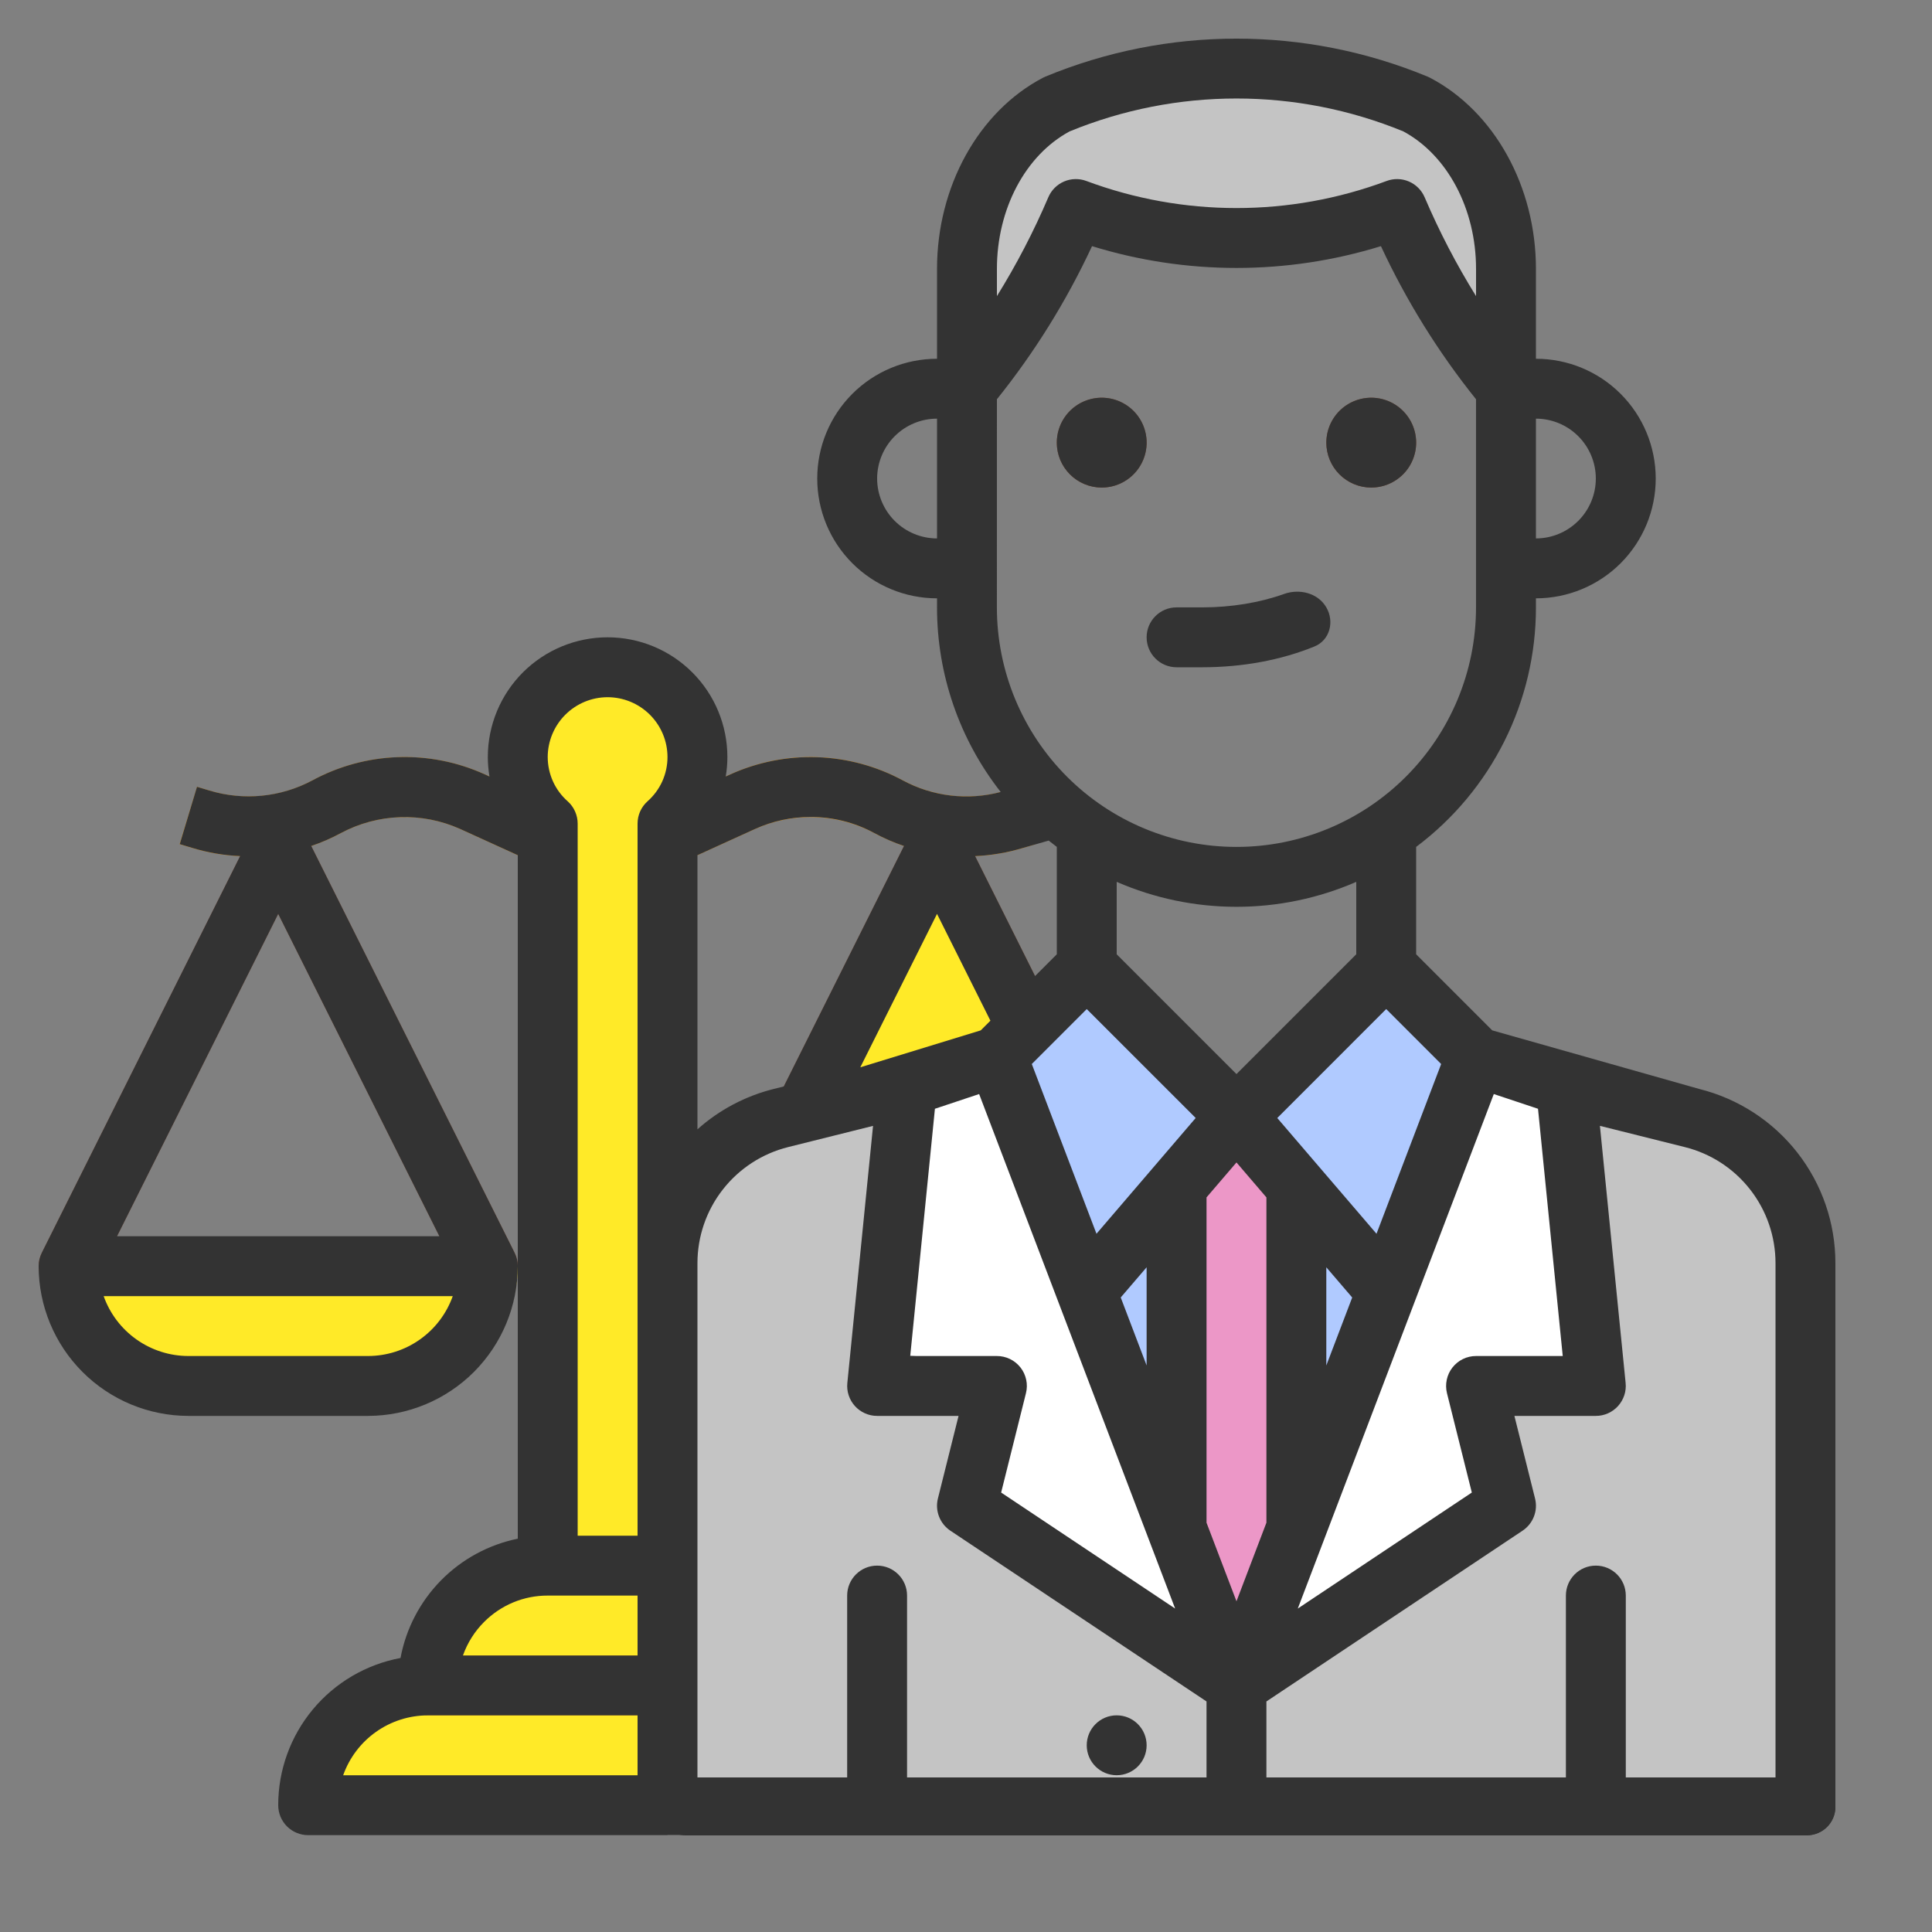
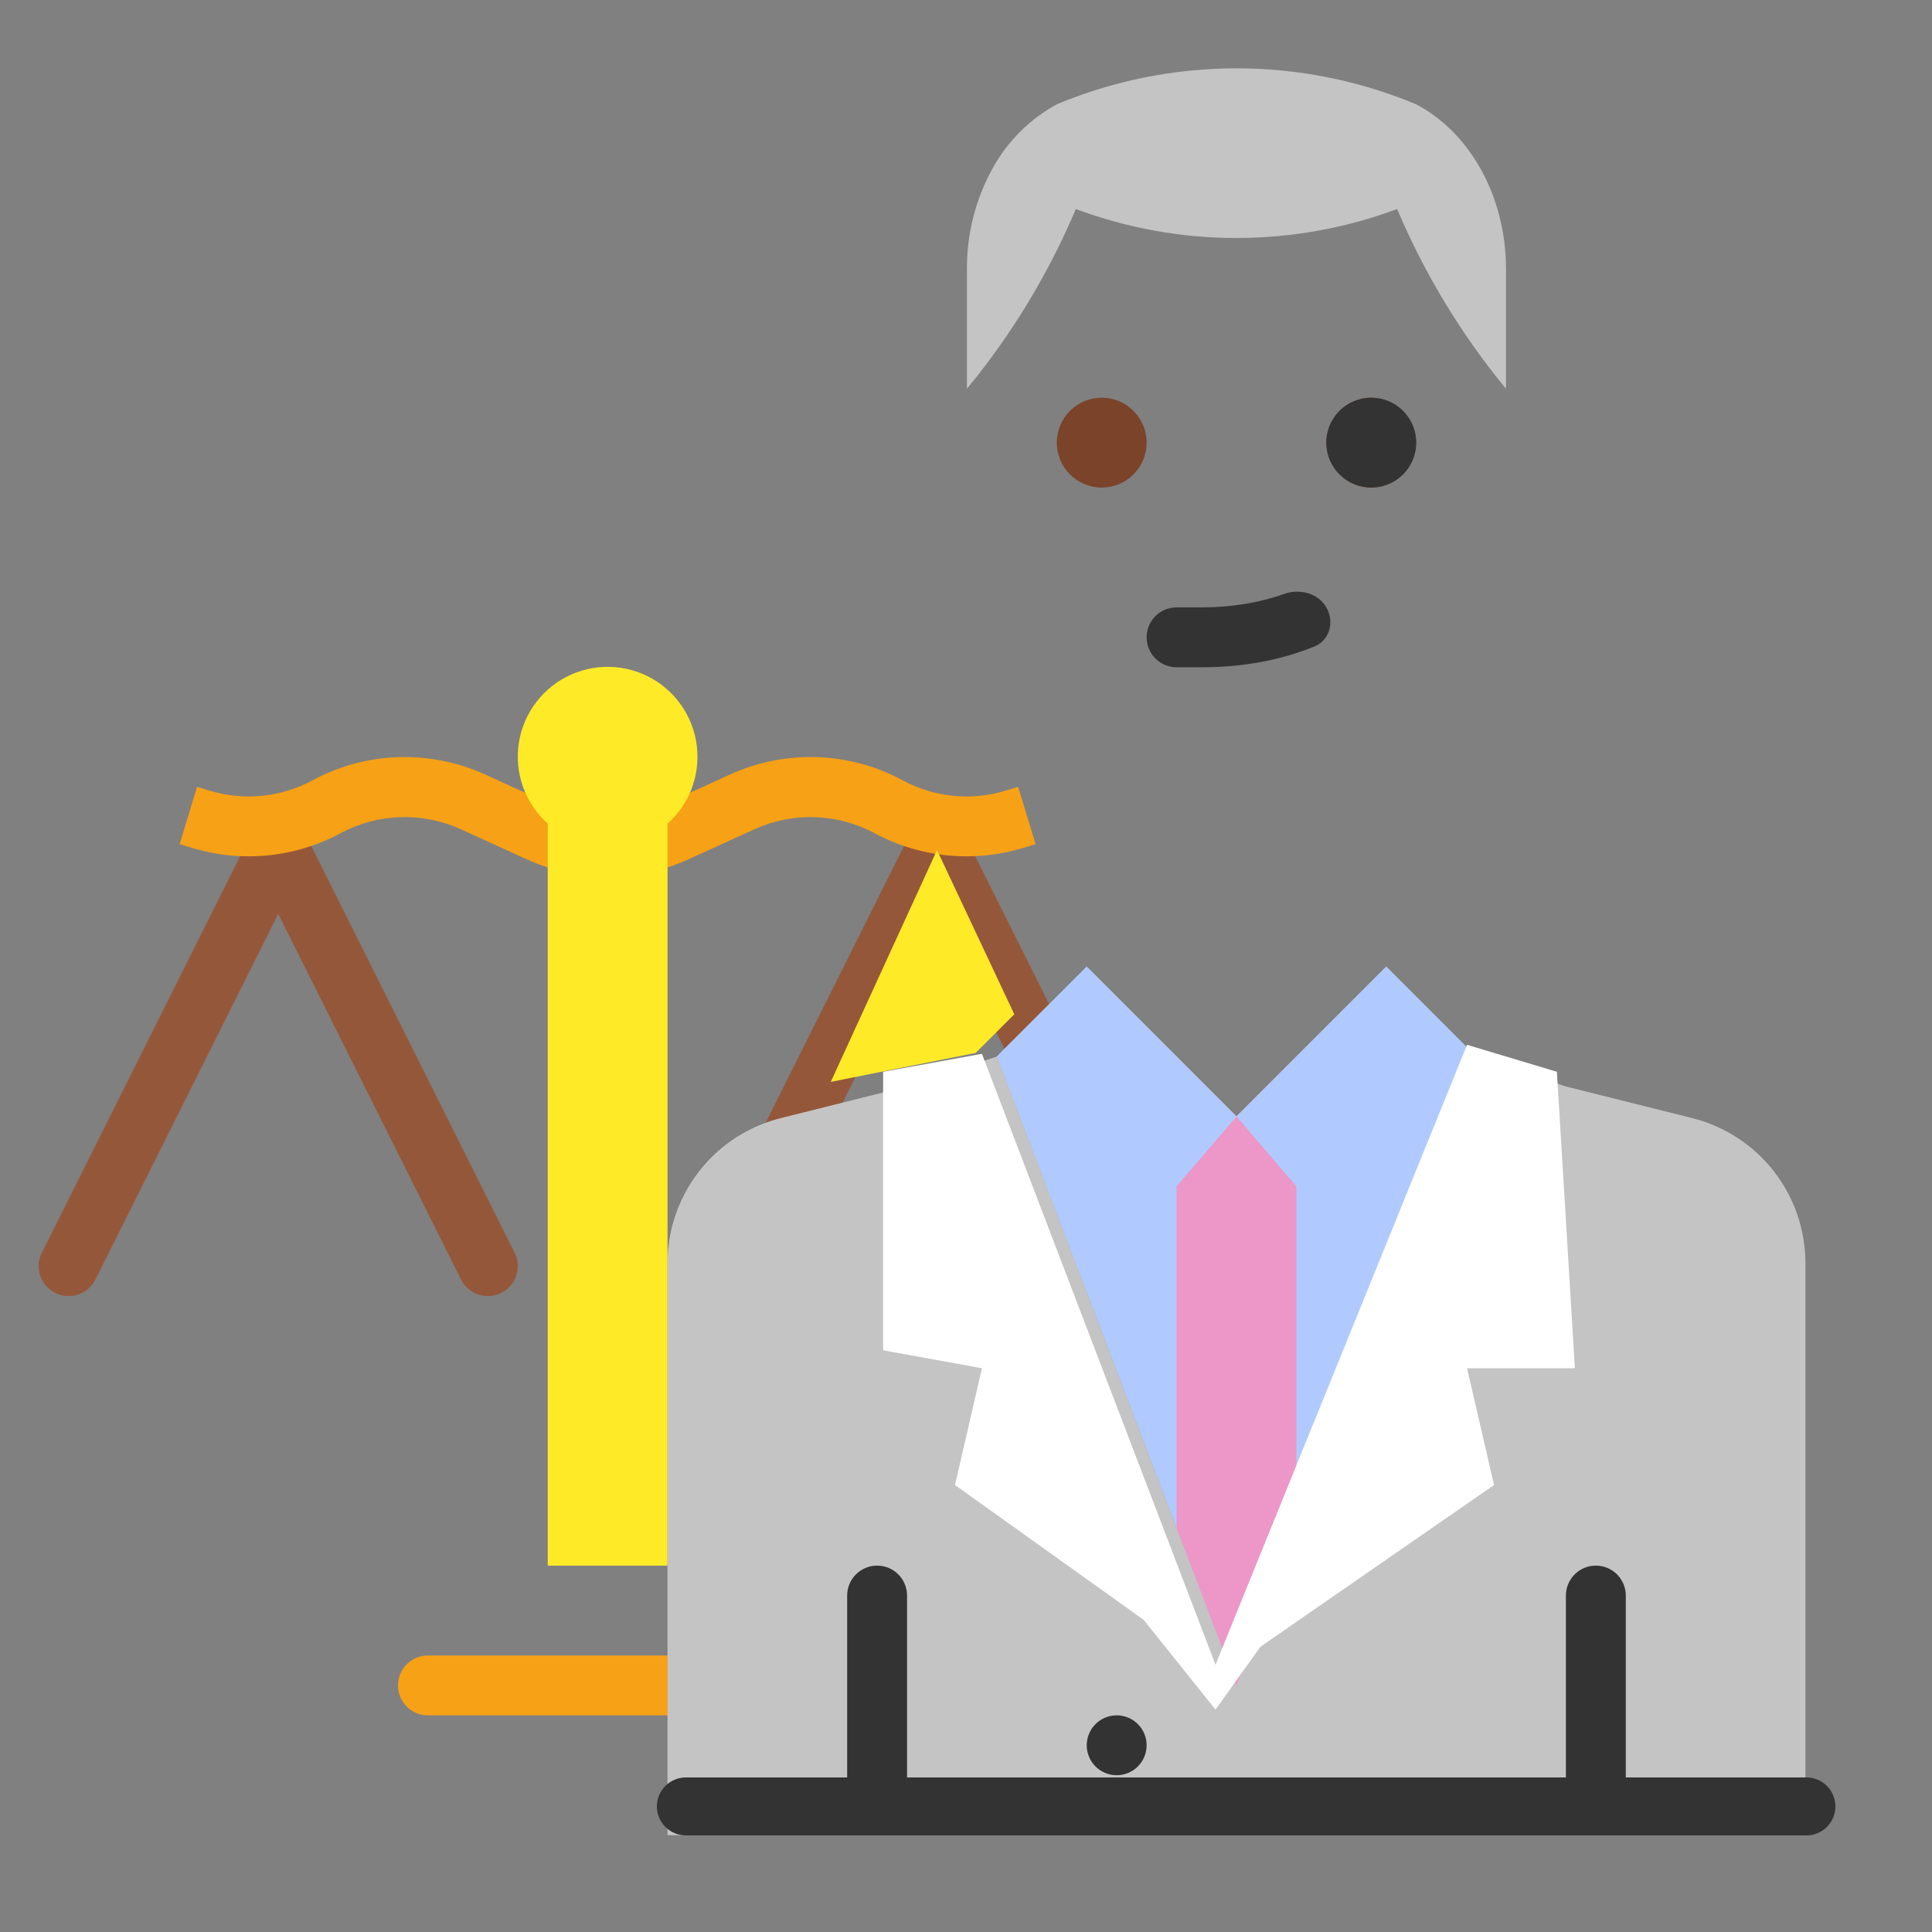
<svg xmlns="http://www.w3.org/2000/svg" width="69" height="69" viewBox="0 0 69 69" fill="none">
  <rect x="0" y="0" width="69" height="69" fill="#808080" stroke="none" />
  <path d="M40.953 46.289C40.754 46.29 40.559 46.235 40.39 46.13C40.221 46.026 40.084 45.876 39.995 45.698L33.465 32.638L26.935 45.698C26.872 45.824 26.785 45.936 26.679 46.028C26.573 46.12 26.45 46.19 26.317 46.235C26.048 46.324 25.754 46.303 25.5 46.177C25.247 46.05 25.053 45.827 24.964 45.558C24.874 45.289 24.895 44.995 25.022 44.742L32.508 29.769C32.872 29.044 34.058 29.044 34.422 29.769L41.908 44.742C41.99 44.905 42.028 45.086 42.02 45.268C42.012 45.45 41.957 45.627 41.862 45.782C41.766 45.937 41.632 46.065 41.473 46.154C41.314 46.242 41.135 46.289 40.953 46.289V46.289Z" fill="#95573A" />
  <path d="M17.424 46.289C17.225 46.29 17.03 46.235 16.861 46.13C16.692 46.026 16.555 45.876 16.466 45.698L9.936 32.638L3.406 45.698C3.28 45.952 3.057 46.145 2.788 46.235C2.519 46.324 2.225 46.303 1.971 46.177C1.718 46.05 1.525 45.827 1.435 45.558C1.345 45.289 1.366 44.995 1.493 44.742L8.98 29.769C9.343 29.044 10.53 29.044 10.893 29.769L18.379 44.742C18.461 44.905 18.499 45.086 18.491 45.268C18.483 45.45 18.429 45.627 18.333 45.782C18.237 45.937 18.103 46.065 17.944 46.154C17.785 46.243 17.606 46.289 17.424 46.289V46.289Z" fill="#95573A" />
-   <path d="M28.117 60.193C28.117 59.058 27.667 57.97 26.864 57.168C26.062 56.366 24.974 55.915 23.839 55.915H19.561C18.427 55.915 17.339 56.366 16.536 57.168C15.734 57.97 15.283 59.058 15.283 60.193C14.149 60.193 13.061 60.644 12.258 61.446C11.456 62.248 11.005 63.336 11.005 64.471H32.395C32.395 63.336 31.945 62.248 31.142 61.446C30.34 60.644 29.252 60.193 28.117 60.193Z" fill="#FFEA28" />
-   <path d="M2.984 45.221C2.984 47.584 7.593 49.499 5.23 49.499H14.214C15.348 49.499 16.436 49.048 17.239 48.246C18.041 47.444 18.492 46.355 18.492 45.221H2.984Z" fill="#FFEA28" />
  <path d="M21.7 31.313C20.714 31.315 19.738 31.106 18.838 30.701L16.426 29.602C15.754 29.302 15.022 29.159 14.286 29.184C13.55 29.21 12.83 29.403 12.18 29.749C11.373 30.185 10.488 30.456 9.576 30.548C8.663 30.64 7.742 30.55 6.864 30.284L6.416 30.148L7.038 28.101L7.486 28.237C8.091 28.422 8.727 28.485 9.357 28.422C9.986 28.36 10.597 28.173 11.155 27.873C12.095 27.364 13.14 27.079 14.208 27.042C15.276 27.004 16.339 27.214 17.313 27.655L19.725 28.754C20.346 29.033 21.02 29.177 21.701 29.177C22.382 29.177 23.055 29.033 23.676 28.754L26.087 27.655C27.061 27.214 28.123 27.003 29.192 27.041C30.261 27.079 31.306 27.363 32.246 27.873C32.803 28.173 33.414 28.36 34.044 28.422C34.675 28.485 35.311 28.422 35.916 28.237L36.362 28.101L36.984 30.148L36.537 30.284C35.66 30.55 34.738 30.64 33.825 30.548C32.913 30.457 32.027 30.185 31.22 29.749C30.57 29.403 29.85 29.21 29.114 29.184C28.378 29.159 27.646 29.302 26.974 29.602L24.563 30.701C23.663 31.106 22.687 31.315 21.7 31.313V31.313Z" fill="#F7A116" />
  <path d="M24.909 27.04C24.912 26.504 24.78 25.976 24.526 25.504C24.272 25.032 23.904 24.631 23.456 24.338C23.007 24.045 22.492 23.869 21.958 23.826C21.424 23.783 20.888 23.875 20.398 24.092C19.908 24.31 19.481 24.646 19.155 25.072C18.829 25.497 18.614 25.997 18.531 26.526C18.448 27.056 18.499 27.598 18.679 28.102C18.859 28.607 19.162 29.058 19.562 29.416V55.916H23.84V29.416C24.175 29.117 24.444 28.752 24.628 28.342C24.812 27.933 24.908 27.489 24.909 27.04V27.04Z" fill="#FFEA28" />
  <path d="M28.118 59.124H15.284C14.693 59.124 14.214 59.602 14.214 60.193C14.214 60.784 14.693 61.263 15.284 61.263H28.118C28.709 61.263 29.187 60.784 29.187 60.193C29.187 59.602 28.709 59.124 28.118 59.124Z" fill="#F7A116" />
  <path d="M52.716 37.734L44.16 60.193L35.604 37.734L38.812 34.525L44.16 39.873L49.507 34.525L52.716 37.734Z" fill="#BFBFBD" />
  <path d="M35.604 37.734L44.16 60.193L52.716 37.734L49.507 34.525L44.16 39.873L38.812 34.525L35.604 37.734Z" fill="#B0CAFF" />
  <path d="M46.299 37.734V60.194H42.021V37.734L44.16 39.873L46.299 37.734Z" fill="#EC97C7" />
  <path d="M44.16 39.873L38.8 46.125L35.604 37.734L38.812 34.525L44.16 39.873Z" fill="#B0CAFF" />
  <path d="M52.716 37.734L49.519 46.125L44.16 39.873L49.507 34.525L52.716 37.734Z" fill="#B0CAFF" />
  <path d="M39.347 17.413C40.233 17.413 40.951 16.695 40.951 15.809C40.951 14.923 40.233 14.204 39.347 14.204C38.461 14.204 37.743 14.923 37.743 15.809C37.743 16.695 38.461 17.413 39.347 17.413Z" fill="#7A432A" />
  <path d="M48.973 17.413C49.859 17.413 50.577 16.695 50.577 15.809C50.577 14.923 49.859 14.204 48.973 14.204C48.087 14.204 47.369 14.923 47.369 15.809C47.369 16.695 48.087 17.413 48.973 17.413Z" fill="#7A432A" />
  <path d="M53.785 9.605V13.883C52.186 11.943 50.876 9.781 49.898 7.466H49.896C49.301 7.688 48.693 7.875 48.075 8.026C46.794 8.341 45.479 8.501 44.16 8.5C42.201 8.501 40.258 8.15 38.423 7.466C37.444 9.781 36.134 11.943 34.534 13.883V9.605C34.527 8.363 34.835 7.14 35.43 6.05C35.959 5.067 36.763 4.26 37.743 3.725C39.276 3.085 40.896 2.679 42.549 2.519C43.085 2.466 43.622 2.439 44.16 2.44C46.363 2.44 48.544 2.877 50.577 3.725C52.465 4.716 53.785 6.974 53.785 9.605V9.605Z" fill="#C4C4C4" />
  <path d="M64.48 45.118V65.541H23.839V45.118C23.839 43.925 24.238 42.767 24.972 41.827C25.706 40.887 26.733 40.219 27.89 39.931L32.395 38.803L35.604 37.734L44.16 60.194L52.716 37.734L55.924 38.803L60.43 39.931C61.587 40.219 62.614 40.887 63.348 41.827C64.082 42.767 64.48 43.925 64.48 45.118Z" fill="#C4C4C4" />
  <path d="M35.069 37.636L31.54 38.278V48.224L35.069 48.866L34.107 53.037L40.844 57.85L43.411 61.058L45.016 58.812L53.358 53.037L52.395 48.866H56.245L55.603 38.278L52.395 37.315L43.411 59.454L35.069 37.636Z" fill="white" />
  <path d="M33.465 30.36L29.67 38.64L34.845 37.605L36.225 36.225L33.465 30.36Z" fill="#FFEA28" />
-   <path d="M60.689 38.892L53.294 36.799L50.577 34.082V30.246C51.906 29.251 52.984 27.959 53.727 26.474C54.47 24.989 54.856 23.352 54.855 21.691V21.369C55.989 21.369 57.078 20.918 57.88 20.116C58.682 19.313 59.133 18.225 59.133 17.091C59.133 15.956 58.682 14.868 57.88 14.066C57.078 13.263 55.989 12.813 54.855 12.813V9.604C54.855 6.663 53.371 3.983 51.074 2.778C51.046 2.763 51.018 2.75 50.989 2.738C46.616 0.927 41.704 0.927 37.331 2.738C37.302 2.75 37.274 2.763 37.246 2.778C34.949 3.983 33.465 6.663 33.465 9.604V12.813C32.33 12.813 31.242 13.264 30.44 14.066C29.638 14.868 29.187 15.956 29.187 17.091C29.187 18.226 29.638 19.314 30.44 20.116C31.242 20.918 32.33 21.369 33.465 21.369V21.691C33.464 24.082 34.264 26.404 35.739 28.285C34.564 28.596 33.315 28.449 32.245 27.872C31.305 27.364 30.26 27.081 29.192 27.043C28.124 27.006 27.062 27.215 26.088 27.655L25.919 27.732C25.958 27.503 25.978 27.271 25.978 27.039C25.978 25.904 25.528 24.816 24.725 24.014C23.923 23.212 22.835 22.761 21.7 22.761C20.566 22.761 19.478 23.212 18.675 24.014C17.873 24.816 17.422 25.904 17.422 27.039C17.423 27.271 17.442 27.503 17.481 27.732L17.312 27.655C16.339 27.213 15.276 27.003 14.208 27.041C13.14 27.078 12.095 27.363 11.155 27.872C10.028 28.474 8.707 28.605 7.484 28.235L7.036 28.1L6.419 30.148L6.864 30.282C7.42 30.451 7.995 30.55 8.576 30.575L1.493 44.742H1.494C1.419 44.89 1.38 45.054 1.38 45.22C1.381 46.638 1.945 47.997 2.948 49C3.95 50.002 5.31 50.566 6.727 50.568H13.144C14.562 50.566 15.921 50.002 16.924 49C17.926 47.997 18.49 46.638 18.492 45.22C18.492 45.054 18.453 44.891 18.378 44.742H18.379L11.115 30.214C11.483 30.09 11.84 29.934 12.181 29.749C12.831 29.403 13.551 29.21 14.287 29.185C15.022 29.159 15.754 29.302 16.426 29.602L18.492 30.543V54.953C17.449 55.166 16.494 55.685 15.748 56.444C15.002 57.204 14.499 58.168 14.304 59.214C13.077 59.443 11.968 60.093 11.17 61.054C10.372 62.014 9.936 63.223 9.936 64.471C9.936 64.755 10.049 65.027 10.249 65.228C10.45 65.428 10.722 65.541 11.005 65.541H24.909V45.118C24.908 44.163 25.226 43.236 25.814 42.484C26.401 41.732 27.223 41.198 28.149 40.967L31.18 40.21L30.262 49.392C30.247 49.54 30.263 49.69 30.31 49.832C30.357 49.974 30.432 50.105 30.533 50.216C30.633 50.327 30.755 50.415 30.892 50.476C31.029 50.537 31.176 50.568 31.326 50.568H34.234L33.497 53.517C33.443 53.731 33.457 53.956 33.537 54.162C33.616 54.368 33.758 54.544 33.941 54.667L43.09 60.766V65.541H45.229V60.766L54.379 54.666C54.562 54.544 54.703 54.368 54.783 54.162C54.863 53.956 54.877 53.731 54.823 53.517L54.086 50.568H56.994C57.143 50.568 57.291 50.537 57.428 50.476C57.564 50.415 57.687 50.327 57.787 50.216C57.887 50.105 57.963 49.974 58.01 49.832C58.057 49.69 58.073 49.54 58.058 49.392L57.14 40.209L60.17 40.967C61.097 41.197 61.919 41.731 62.506 42.484C63.094 43.236 63.412 44.163 63.411 45.118V65.541H64.55C65.102 65.541 65.55 65.093 65.55 64.541V45.118C65.552 43.686 65.074 42.295 64.193 41.167C63.312 40.039 62.078 39.238 60.689 38.892ZM13.144 48.429H6.727C6.064 48.428 5.417 48.222 4.876 47.839C4.334 47.456 3.924 46.915 3.702 46.29H16.17C15.948 46.915 15.538 47.456 14.996 47.839C14.455 48.222 13.808 48.428 13.144 48.429ZM4.18 44.151L9.936 32.639L15.692 44.151H4.18ZM30.725 38.118L33.465 32.639L35.372 36.453L35.026 36.799L30.725 38.118ZM43.09 42.764L44.16 41.516L45.229 42.764V54.382L44.16 57.189L43.09 54.382V42.764ZM40.951 48.767L40.026 46.338L40.951 45.26V48.767ZM47.368 48.767V45.26L48.293 46.339L47.368 48.767ZM39.16 44.063L36.85 38L38.812 36.038L42.703 39.928L39.16 44.063ZM49.161 44.063L45.617 39.929L49.507 36.038L51.47 38.001L49.161 44.063ZM48.438 34.082L44.16 38.36L39.882 34.082V31.495C41.231 32.083 42.688 32.386 44.16 32.386C45.632 32.386 47.088 32.083 48.438 31.495V34.082ZM37.743 30.246V34.082L36.966 34.859L34.825 30.576C35.404 30.55 35.979 30.452 36.534 30.284L37.453 30.021C37.548 30.098 37.645 30.173 37.743 30.246ZM56.994 17.091C56.993 17.658 56.768 18.201 56.367 18.602C55.966 19.003 55.422 19.229 54.855 19.23V14.952C55.422 14.952 55.966 15.178 56.367 15.579C56.768 15.98 56.993 16.524 56.994 17.091ZM35.604 9.604C35.604 7.466 36.621 5.544 38.2 4.693C42.019 3.126 46.301 3.126 50.12 4.693C51.698 5.545 52.716 7.466 52.716 9.604V10.576C52.015 9.447 51.401 8.267 50.88 7.045C50.772 6.792 50.571 6.591 50.318 6.482C50.066 6.374 49.781 6.367 49.523 6.463C46.064 7.753 42.256 7.753 38.797 6.463C38.539 6.367 38.254 6.374 38.002 6.482C37.749 6.591 37.548 6.792 37.44 7.045C36.919 8.267 36.305 9.447 35.604 10.576V9.604ZM31.326 17.091C31.327 16.524 31.552 15.98 31.953 15.579C32.354 15.178 32.898 14.952 33.465 14.952V19.23C32.898 19.229 32.354 19.003 31.953 18.602C31.552 18.201 31.327 17.658 31.326 17.091ZM35.604 14.259C36.952 12.58 38.092 10.744 39.001 8.791C42.362 9.829 45.958 9.829 49.319 8.791C50.228 10.744 51.368 12.58 52.715 14.259V21.691C52.715 23.961 51.814 26.137 50.209 27.741C48.605 29.346 46.428 30.247 44.159 30.247C41.89 30.247 39.714 29.346 38.109 27.741C36.505 26.137 35.603 23.961 35.603 21.691L35.604 14.259ZM21.7 24.9C22.267 24.901 22.811 25.126 23.212 25.527C23.613 25.928 23.839 26.472 23.839 27.039C23.839 27.338 23.775 27.634 23.652 27.907C23.528 28.179 23.348 28.422 23.124 28.62C23.012 28.72 22.923 28.843 22.862 28.98C22.801 29.117 22.77 29.265 22.77 29.415V54.846H20.631V29.415C20.631 29.265 20.599 29.117 20.538 28.98C20.477 28.843 20.389 28.72 20.277 28.62C20.052 28.422 19.872 28.179 19.749 27.907C19.626 27.634 19.562 27.338 19.561 27.039C19.562 26.472 19.788 25.928 20.189 25.527C20.59 25.126 21.133 24.901 21.7 24.9ZM17.292 57.924C17.59 57.626 17.943 57.389 18.333 57.227C18.722 57.066 19.14 56.984 19.561 56.985H22.77V59.124H16.534C16.694 58.672 16.953 58.262 17.292 57.924ZM12.256 63.402C12.478 62.776 12.888 62.235 13.43 61.852C13.972 61.469 14.62 61.263 15.283 61.263H22.77V63.402H12.256ZM24.909 40.333V30.543L26.975 29.602C27.596 29.322 28.269 29.177 28.95 29.178C29.742 29.176 30.522 29.372 31.219 29.749C31.561 29.934 31.917 30.09 32.286 30.214L27.992 38.802L27.631 38.892C26.62 39.144 25.686 39.639 24.909 40.333ZM35.755 53.305L36.641 49.758C36.681 49.6 36.684 49.435 36.65 49.276C36.616 49.117 36.547 48.968 36.447 48.84C36.347 48.712 36.219 48.608 36.073 48.537C35.927 48.466 35.766 48.429 35.604 48.429H32.508L33.39 39.599L34.969 39.073L41.969 57.448L35.755 53.305ZM52.716 48.429C52.553 48.429 52.393 48.466 52.247 48.537C52.101 48.608 51.973 48.712 51.873 48.84C51.773 48.968 51.703 49.117 51.67 49.276C51.636 49.435 51.639 49.6 51.678 49.758L52.565 53.305L46.35 57.448L53.35 39.073L54.929 39.599L55.812 48.429H52.716Z" fill="#333333" />
-   <path d="M39.347 17.413C39.664 17.413 39.975 17.319 40.238 17.142C40.502 16.966 40.708 16.716 40.829 16.422C40.951 16.129 40.983 15.807 40.921 15.496C40.859 15.184 40.706 14.899 40.482 14.674C40.257 14.45 39.971 14.297 39.66 14.235C39.349 14.173 39.026 14.205 38.733 14.326C38.44 14.448 38.19 14.653 38.013 14.917C37.837 15.181 37.743 15.491 37.743 15.809C37.743 16.234 37.913 16.642 38.213 16.942C38.514 17.243 38.922 17.412 39.347 17.413Z" fill="#333333" />
  <path d="M48.973 17.413C49.29 17.413 49.6 17.319 49.864 17.142C50.128 16.966 50.334 16.716 50.455 16.422C50.577 16.129 50.608 15.807 50.546 15.496C50.484 15.184 50.332 14.899 50.107 14.674C49.883 14.45 49.597 14.297 49.286 14.235C48.975 14.173 48.652 14.205 48.359 14.326C48.066 14.448 47.815 14.653 47.639 14.917C47.463 15.181 47.369 15.491 47.369 15.809C47.369 16.234 47.538 16.642 47.839 16.942C48.14 17.243 48.548 17.412 48.973 17.413V17.413Z" fill="#333333" />
  <path d="M40.951 22.761C40.951 23.352 41.43 23.831 42.021 23.831H42.942C44.385 23.831 45.771 23.57 46.948 23.087C47.494 22.862 47.666 22.202 47.368 21.691V21.691C47.071 21.181 46.415 21.014 45.859 21.213C44.997 21.522 43.981 21.692 42.942 21.692H42.021C41.43 21.692 40.951 22.17 40.951 22.761V22.761Z" fill="#333333" />
  <path d="M38.812 62.332C38.812 61.741 39.291 61.262 39.882 61.262V61.262C40.472 61.262 40.951 61.741 40.951 62.332V62.332C40.951 62.922 40.472 63.401 39.882 63.401V63.401C39.291 63.401 38.812 62.922 38.812 62.332V62.332Z" fill="#333333" />
  <path d="M30.256 56.984C30.256 56.394 30.735 55.915 31.326 55.915V55.915C31.916 55.915 32.395 56.394 32.395 56.984V64.471C32.395 65.062 31.916 65.54 31.326 65.54V65.54C30.735 65.54 30.256 65.062 30.256 64.471V56.984Z" fill="#333333" />
  <path d="M64.515 63.48C65.086 63.48 65.55 63.943 65.55 64.515V64.515C65.55 65.087 65.086 65.55 64.515 65.55L24.495 65.55C23.923 65.55 23.46 65.087 23.46 64.515V64.515C23.46 63.943 23.923 63.48 24.495 63.48L64.515 63.48Z" fill="#333333" />
  <path d="M55.925 56.984C55.925 56.394 56.403 55.915 56.994 55.915V55.915C57.585 55.915 58.064 56.394 58.064 56.984V64.471C58.064 65.062 57.585 65.54 56.994 65.54V65.54C56.403 65.54 55.925 65.062 55.925 64.471V56.984Z" fill="#333333" />
</svg>